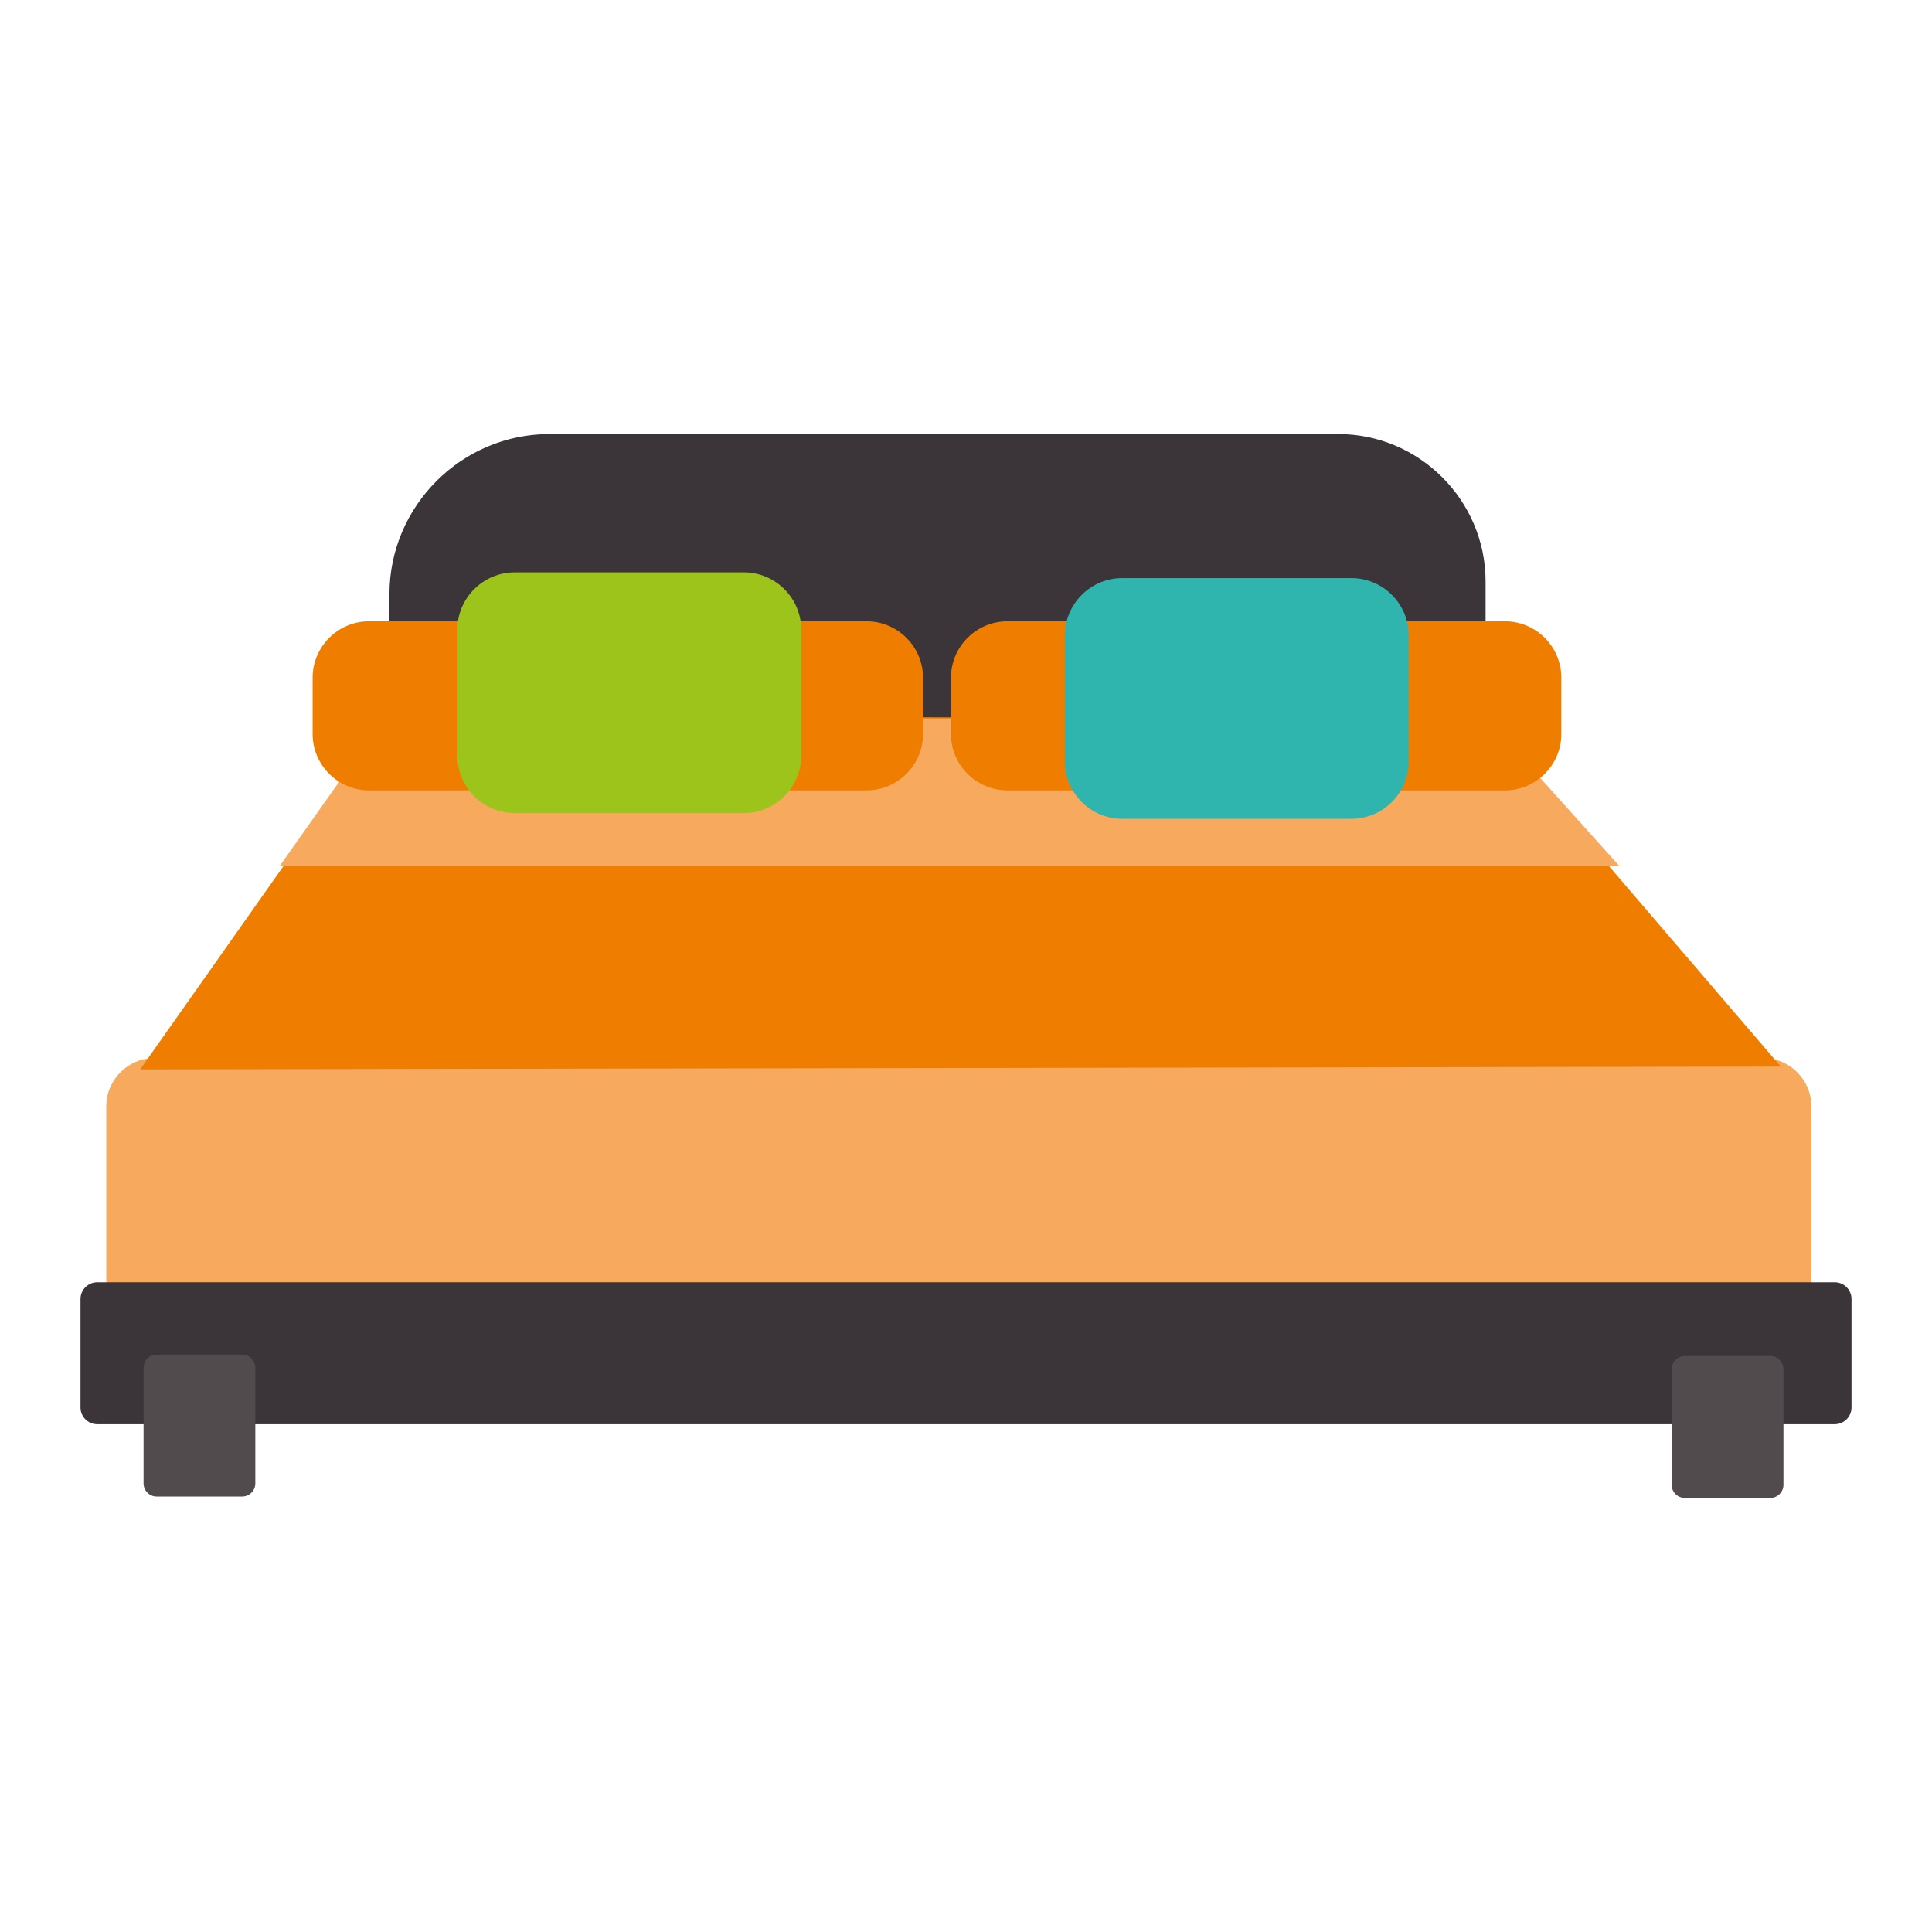
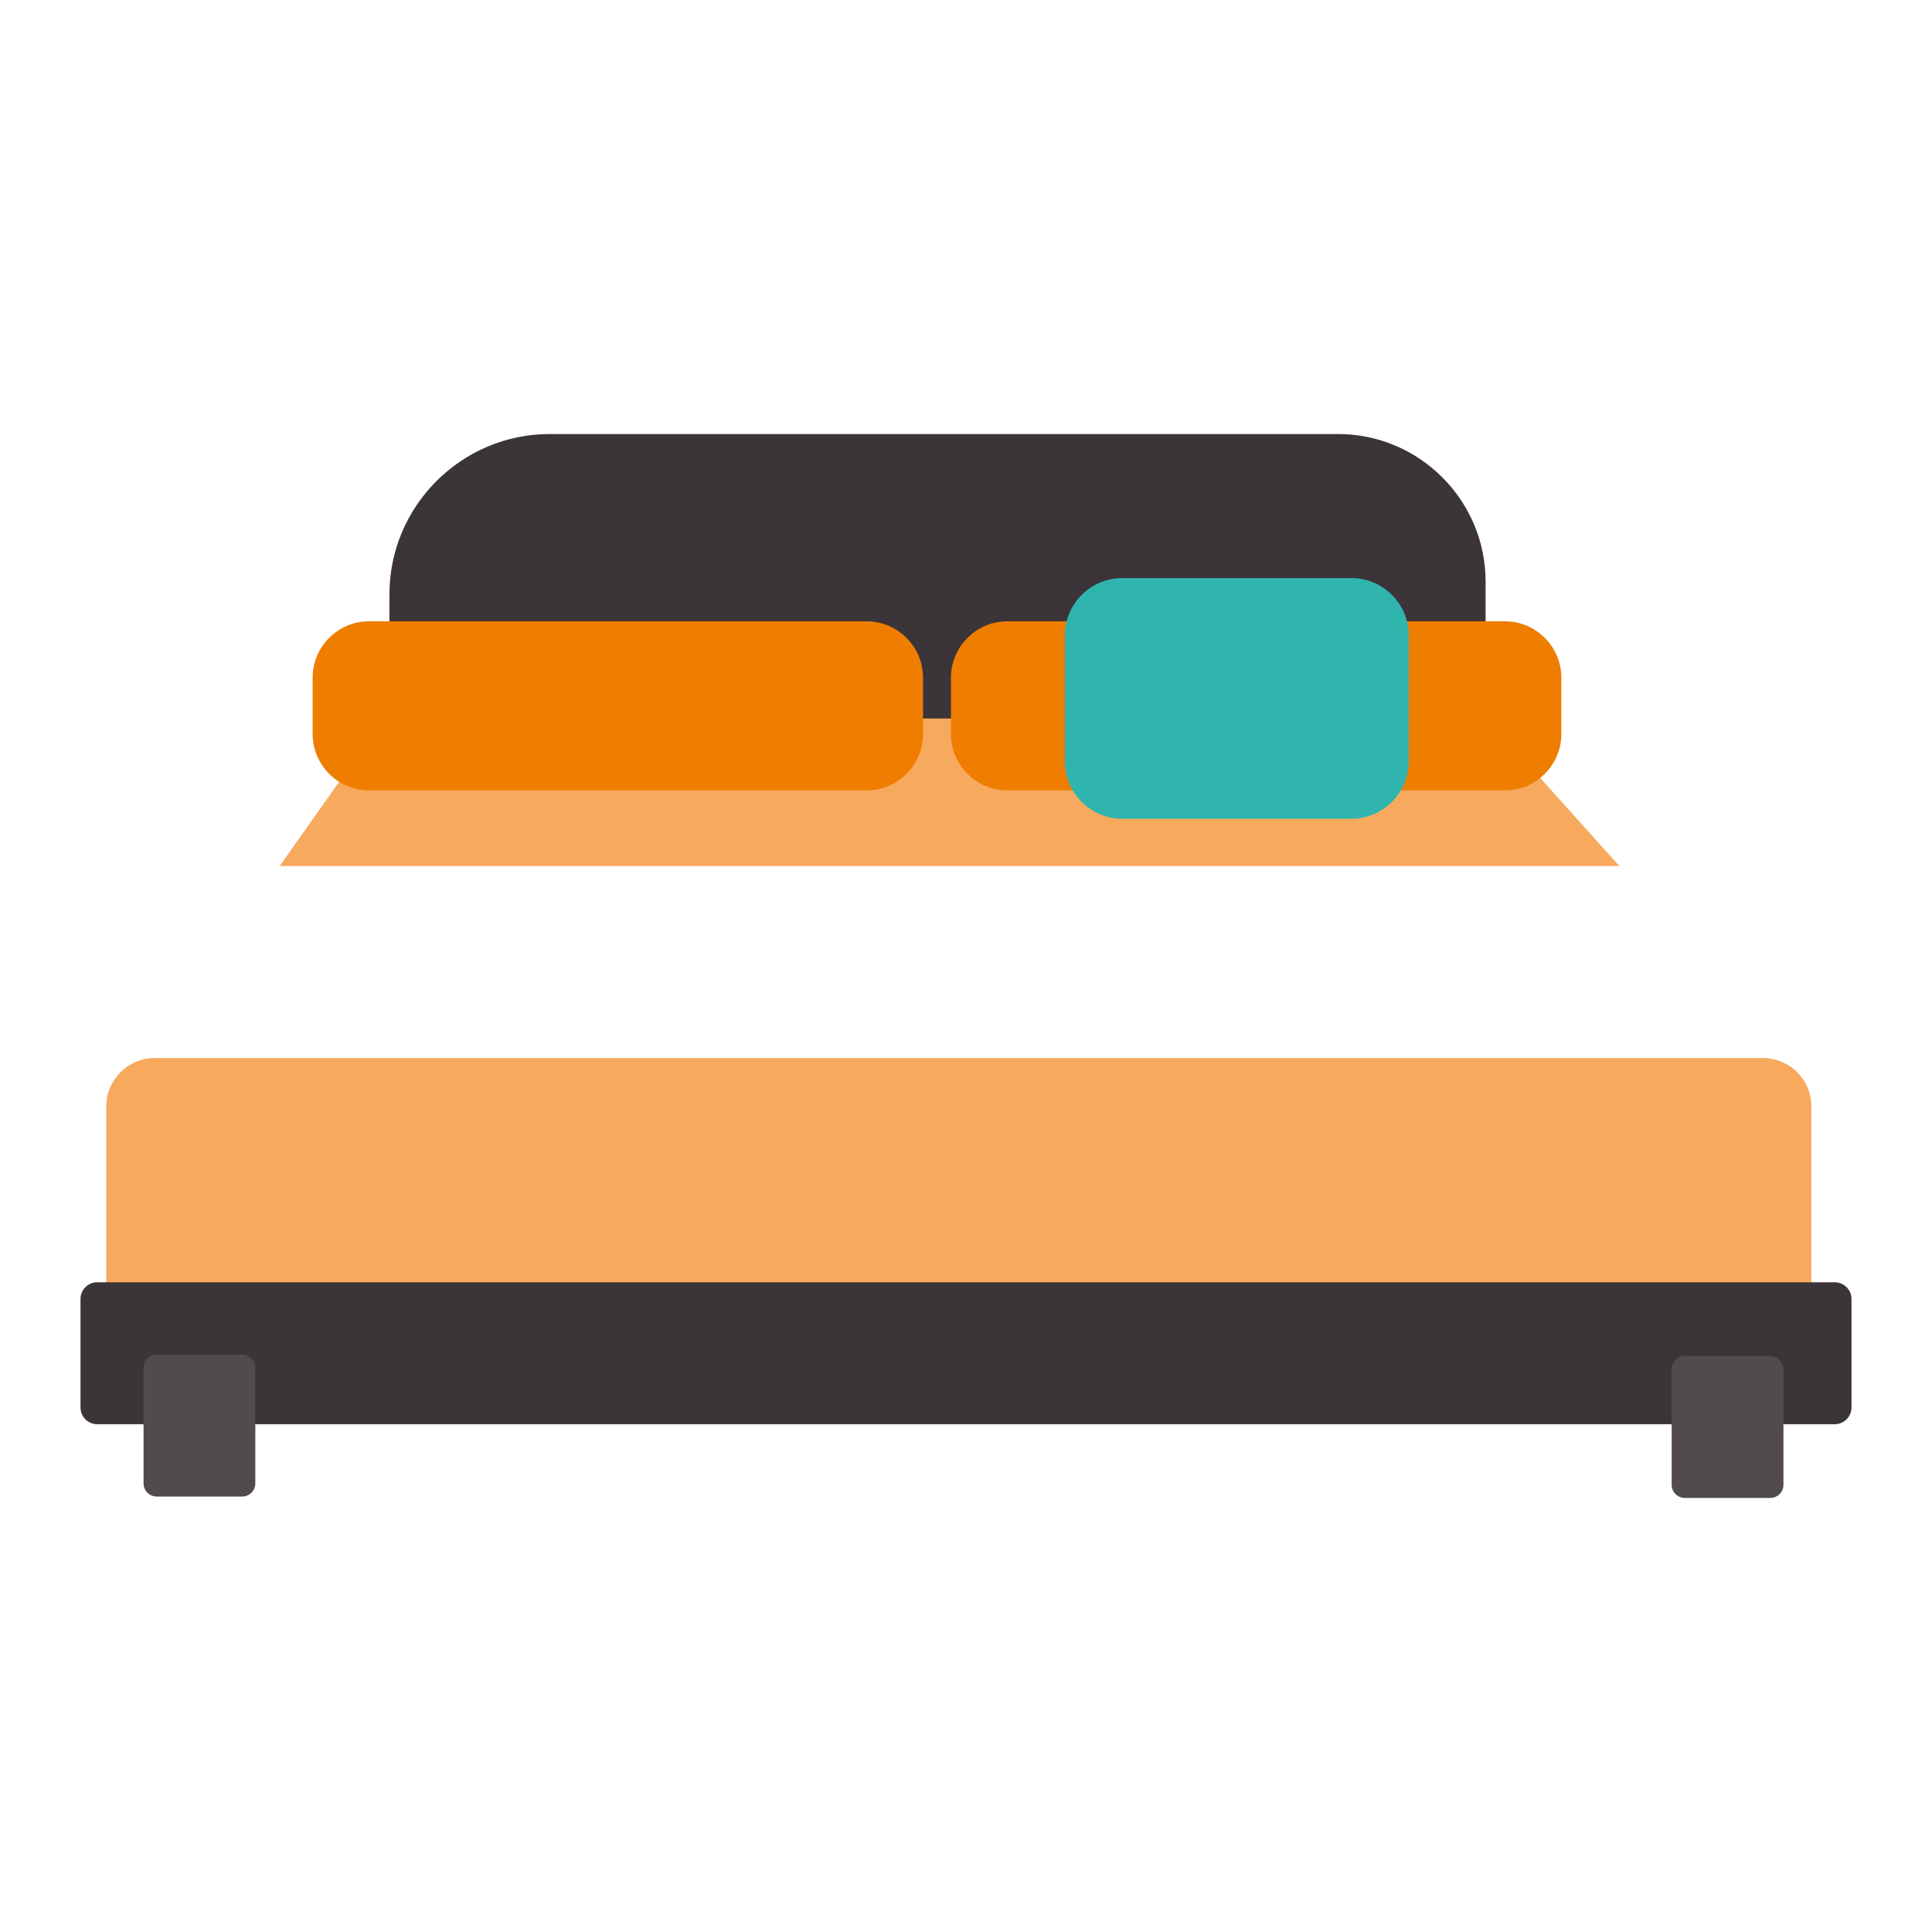
<svg xmlns="http://www.w3.org/2000/svg" version="1.1" id="Layer_1" x="0px" y="0px" width="1200px" height="1200px" viewBox="0 0 1200 1200" enable-background="new 0 0 1200 1200" xml:space="preserve">
  <g>
    <path fill-rule="evenodd" clip-rule="evenodd" fill="#3B3438" d="M341.307,269.601h489.907c50.326,0,91.51,41.185,91.51,91.522   V487.36h-680.83V369.013C241.894,314.331,286.637,269.601,341.307,269.601z" />
    <path fill-rule="evenodd" clip-rule="evenodd" fill="#F7A95D" d="M95.997,657.17h999.097c16.491,0,29.981,13.498,29.981,29.989   v119.917c0,16.496-13.49,29.989-29.981,29.989H95.997c-16.487,0-29.985-13.494-29.985-29.989V687.16   C66.012,670.668,79.51,657.17,95.997,657.17z" />
-     <polygon fill-rule="evenodd" clip-rule="evenodd" fill="#EF7D00" points="920.846,446.402 241.826,444.684 87.068,664.205    1106.121,662.478  " />
    <path fill-rule="evenodd" clip-rule="evenodd" fill="#3B3438" d="M60.369,796.448h1079.26c5.696,0,10.372,4.661,10.372,10.368   v67.405c0,5.708-4.676,10.384-10.372,10.384H60.369c-5.692,0-10.369-4.677-10.369-10.384v-67.405   C50,801.109,54.677,796.448,60.369,796.448z" />
    <path fill-rule="evenodd" clip-rule="evenodd" fill="#514B4E" d="M97.324,841.382h53.084c4.496,0,8.173,3.682,8.173,8.166v71.825   c0,4.492-3.677,8.158-8.173,8.158H97.324c-4.492,0-8.158-3.666-8.158-8.158v-71.825C89.166,845.064,92.832,841.382,97.324,841.382z   " />
    <path fill-rule="evenodd" clip-rule="evenodd" fill="#514B4E" d="M1046.471,842.25h53.088c4.489,0,8.17,3.677,8.17,8.166v71.825   c0,4.489-3.681,8.158-8.17,8.158h-53.088c-4.489,0-8.17-3.669-8.17-8.158v-71.825   C1038.301,845.927,1041.982,842.25,1046.471,842.25z" />
    <polygon fill-rule="evenodd" clip-rule="evenodd" fill="#F7A95D" points="552.838,446.271 216.43,477.407 173.714,537.929    1005.834,537.929 950.659,476.528 591.113,446.271  " />
    <path fill-rule="evenodd" clip-rule="evenodd" fill="#EF7D00" d="M229.184,385.893h309.109c19.258,0,35.017,15.756,35.017,35.013   v34.997c0,19.257-15.76,35.009-35.017,35.009H229.184c-19.257,0-35.005-15.752-35.005-35.009v-34.997   C194.179,401.649,209.927,385.893,229.184,385.893z" />
    <path fill-rule="evenodd" clip-rule="evenodd" fill="#EF7D00" d="M625.663,385.893h309.109c19.257,0,35.005,15.756,35.005,35.013   v34.997c0,19.257-15.748,35.009-35.005,35.009H625.663c-19.257,0-35.002-15.752-35.002-35.009v-34.997   C590.661,401.649,606.405,385.893,625.663,385.893z" />
-     <path fill-rule="evenodd" clip-rule="evenodd" fill="#9DC41A" d="M319.663,355.492h142.392c19.577,0,35.605,16.016,35.605,35.593   v78.317c0,19.585-16.028,35.605-35.605,35.605H319.663c-19.589,0-35.597-16.02-35.597-35.605v-78.317   C284.066,371.508,300.074,355.492,319.663,355.492z" />
    <path fill-rule="evenodd" clip-rule="evenodd" fill="#30B5AE" d="M697.008,359.057h142.388c19.585,0,35.605,16.012,35.605,35.585   v78.32c0,19.585-16.02,35.605-35.605,35.605H697.008c-19.585,0-35.605-16.02-35.605-35.605v-78.32   C661.404,375.069,677.423,359.057,697.008,359.057z" />
  </g>
</svg>